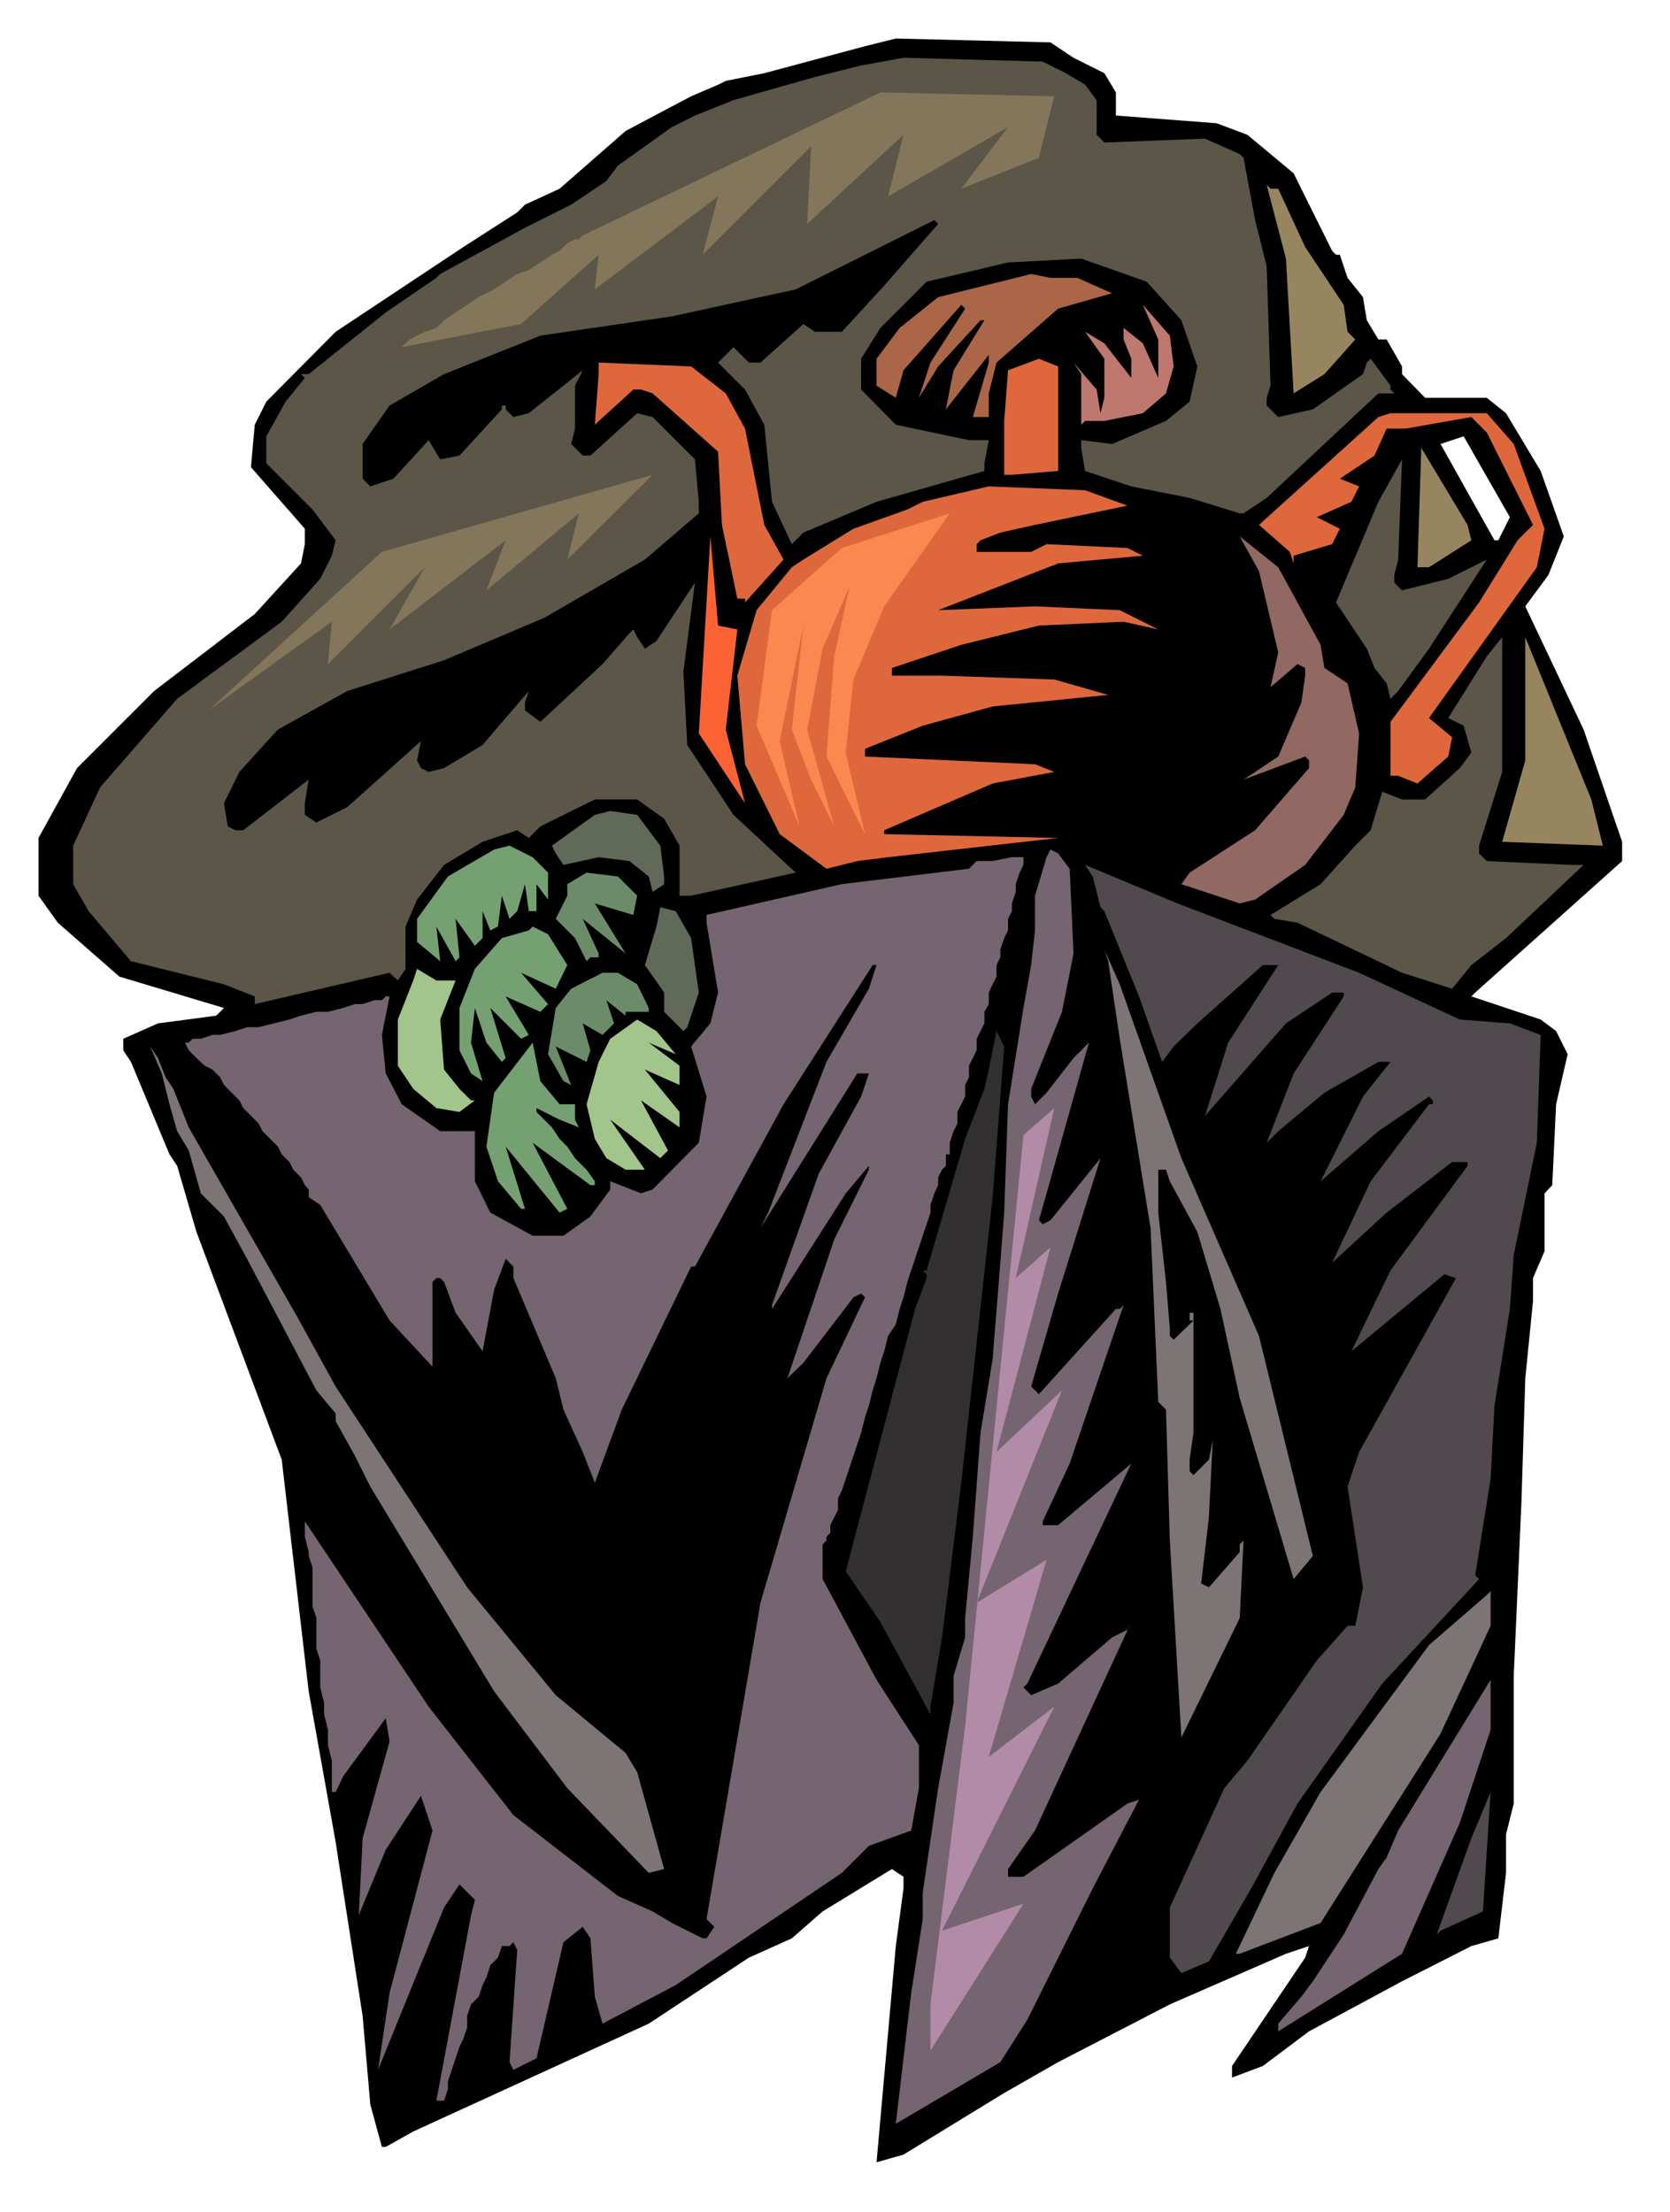
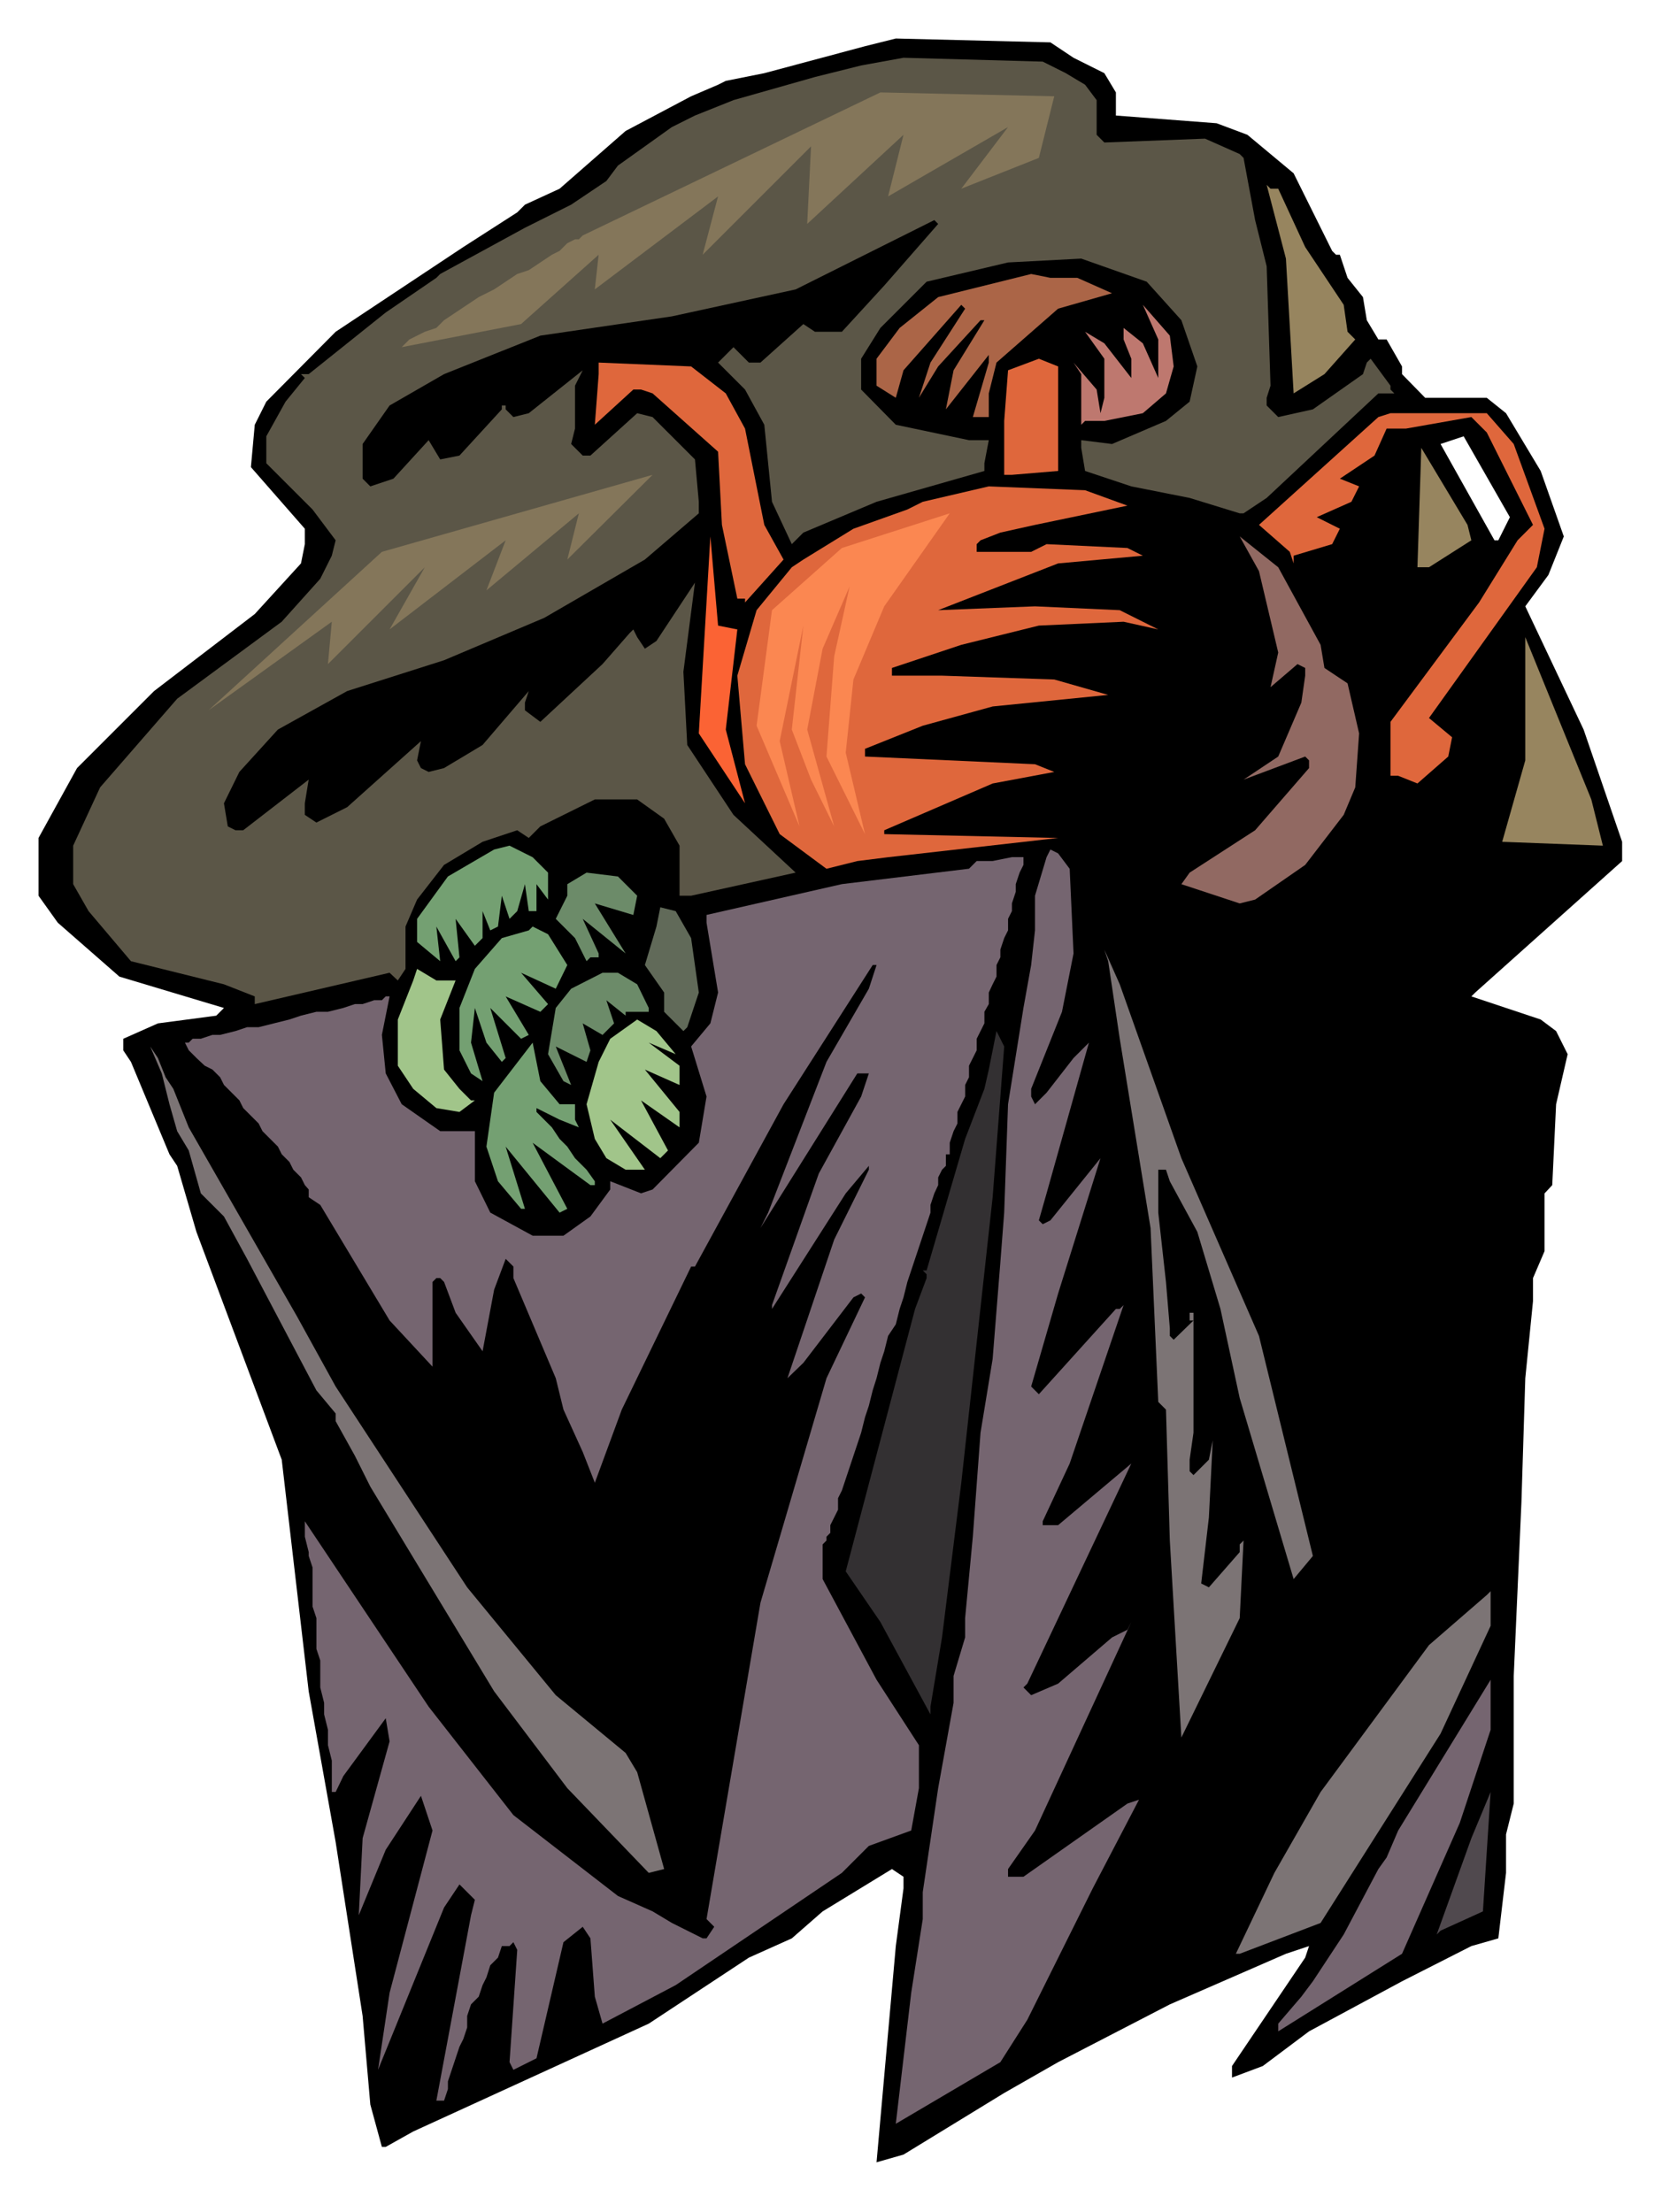
<svg xmlns="http://www.w3.org/2000/svg" fill-rule="evenodd" height="649.505" preserveAspectRatio="none" stroke-linecap="round" viewBox="0 0 3035 4020" width="490.455">
  <style>.pen1{stroke:none}.brush2{fill:#5b5647}.brush3{fill:#97855f}.brush6{fill:#df673c}.brush9{fill:#616a59}.brush10{fill:#74a072}.brush11{fill:#756570}.brush12{fill:#50494e}.brush13{fill:#6c8b69}.brush14{fill:#7c7475}.brush15{fill:#a1c58a}</style>
  <path class="pen1" d="m2800 1853-126-42 7-7 267-239v-35l-70-204-106-224 42-57 28-70-42-119-63-105-35-28h-112l-42-43v-14l-28-49h-15l-21-35-7-42-28-35-14-42h-7l-7-7-70-141-84-70-56-21-183-14v-42l-21-35-56-28-42-28-281-7-56 14-183 49-70 14-14 7-49 21-119 63-120 105-63 29-14 14-98 63-232 154-126 127-21 42-7 77 98 112v28l-7 35-84 92-183 140-140 140-70 127v105l35 49 112 98 190 57-14 14-106 14-63 28v21l14 21 70 168 14 21 35 120 155 414 49 421 49 274 49 316 14 161 21 77h7l50-28 428-196 182-120 78-35 56-49 126-77 21 14v21l-14 105-35 393 49-14 183-112 98-56 203-105 211-92 42-14-7 21-133 197v21l56-21 84-63 169-91 126-64 49-14 14-119v-70l14-56v-232l14-316 7-225 14-140v-42l21-49v-105l14-15 7-147 21-91-21-42-28-21zM2618 807l42-14 84 147-21 42h-7l-98-175z" style="fill:#000" />
  <path class="pen1 brush2" d="m1937 133 35 21 21 28v63l14 14 183-7 63 28 7 7 21 113 21 84 7 217-7 22v14l21 21 63-14 91-64 7-21 7-7 36 49v7l7 7h-29l-203 190-42 28h-7l-91-28-106-21-84-28-7-42v-14l56 7 98-42 43-35 14-64-29-84-63-70-119-42-133 7-148 35-84 84-35 56v56l63 64 133 28h36l-8 42v14l-196 56-133 56-21 21-36-77-14-140-35-64-49-49 28-28 28 28h21l78-70 21 14h49l77-84 98-112-7-7-252 126-225 49-239 35-70 28-105 42-99 57-49 70v63l14 14 42-14 64-70 21 35 35-7 77-84v-7h7v7l14 14 28-7 98-78-14 28v78l-7 28 7 7 14 14h14l85-77 28 7 77 77 7 77v21l-98 84-183 106-182 77-176 56-126 70-70 77-28 57 7 42 14 7h14l119-92-7 43v21l21 14 56-28 134-120-7 35 7 14 14 7 28-7 70-42 84-98-7 21v14l28 21 113-105 49-56 7-7 7 14 14 21 21-14 70-106-21 162 7 133 84 127 113 105-190 42h-21v-91l-28-49-49-35h-77l-99 49-21 21-21-14-63 21-70 42-49 63-21 49v77l-14 21-15-14-245 57v-14l-56-22-169-42-77-91-28-49v-70l49-106 140-161 190-140 70-78 21-42 7-28-42-56-84-84v-49l35-63 35-43-7-7h14l140-112 92-63 7-7 154-84 84-42 64-43 21-28 98-70 42-21 70-28 148-42 84-21 77-14 253 7 42 21z" />
  <path class="pen1 brush3" d="m2323 343 49 106 70 105 7 49 14 14-56 63-56 35-14-245-35-134 7 7h14z" />
  <path class="pen1" style="fill:#ab6547" d="m1958 505 63 28-98 28-112 98-14 56v43h-29l29-99v-14l-78 99 14-71 56-91h-7l-77 84-35 57 21-64 63-98-7-7-105 119-14 50-35-22v-49l42-56 70-56 169-42 35 7h49z" />
  <path class="pen1" style="fill:#be786f" d="m2133 666-14 49-42 36-70 14h-35l-7 7v-92l-14-21 42 49 7 43 7-28v-71l-35-49 35 21 49 63v-35l-14-35v-21l35 28 28 63v-70l-28-63 49 56 7 56z" />
  <path class="pen1 brush6" d="m1923 856-84 7h-14v-98l7-92 56-21 35 14v190zm-604-141 35 64 35 175 35 63-70 78v-7h-14l-28-134-7-133-119-106-21-7h-14l-70 64 7-92v-21l168 7 63 49zm1432 92 56 154-14 70-196 274 42 35-7 35-56 49-35-14h-14v-98l161-217 70-113 14-14 14-14-84-168-28-28-119 21h-35l-22 49-63 42 35 14-14 28-63 28 42 21-14 28-70 21v14l-7-21-56-49 217-196 22-7h175l49 56z" />
  <path class="pen1 brush3" d="m2674 982-77 49h-21l7-217 84 140 7 28z" />
-   <path class="pen1 brush2" d="M2534 1045v14l14 14 84-21 70-35-105 162-56 77-14 14-7-28-22-28-14-35-56-84 77-183 43-77-7 182-7 28z" />
+   <path class="pen1 brush2" d="M2534 1045v14z" />
  <path class="pen1 brush6" d="m2049 919-168 35-63 14-36 14-7 7v14h99l28-14 147 7 28 14-154 14-218 85 176-7 154 7 70 35-63-14-154 7-141 35-126 42v14h91l204 7 98 28-210 21-127 35-105 42v14l309 14 35 14-112 21-197 85v7l316 7-309 35-56 7-56 14-85-63-63-127-14-161 35-119 64-78 21-14 91-56 98-35 28-14 120-28 175 7 77 28z" />
  <path class="pen1" style="fill:#916962" d="m2400 1172 7 42 42 28 21 91-7 98-21 50-70 91-91 63-28 7-106-35 15-21 119-77 98-113v-14l-7-7-112 42 63-42 42-98 7-49v-14l-14-7-49 42 14-63-35-148-35-63 70 56 77 141z" />
  <path class="pen1" style="fill:#fb6334" d="m1319 1326 35 134-84-127 21-358 14 162 35 7-21 182z" />
-   <path class="pen1 brush2" d="M2688 1537v14l14 14 154 7h22l-141 133-63 49-35 43-91-29-190-91-42-7-7-7 91-56 63-70 28-28 21-70 36 14h42l63-57 21-28-14-49-28-14 70-112 28-35v245l-42 134z" />
  <path class="pen1 brush3" d="m2913 1537-183-7 42-148v-224l120 295 21 84z" />
-   <path class="pen1 brush9" d="m1200 1537 7 56v14l-21 14-7-28-35-28-56-7-64 14-14-21-7-14 78-56 28-7 49 7 42 56z" />
  <path class="pen1 brush10" d="M996 1586v49l-21-28v49h-14l-7-49-14 49-14 14-14-42-7 56-14 7-14-35v49l-14 14-35-49 7 70-7 7-35-63 7 63-42-35v-42l56-77 84-49 28-7 42 21 28 28z" />
  <path class="pen1 brush11" d="m1944 1579 7 154-21 106-56 140v14l7 14 21-21 49-63 28-28-77 274-14 49 7 7 14-7 91-113-77 246-49 169 14 14 140-155h7l7-7-98 288-49 105v7h28l133-112-189 400-7 7 14 14 49-21 98-84 28-14 7-14-175 379-49 70v14h28l189-133 21-7-84 161-119 239-49 77-190 112 28-238 21-134v-49l28-189 28-155v-49l21-70v-35l14-148 14-189 22-134 14-175 7-91 7-197 28-175 14-78 7-63v-63l21-70 7-14 14 7 21 28zm-218 512v7h-7v21l-7 7-7 14v14l-7 15-7 21v14l-7 21-7 21-7 21-7 21-7 21-7 21-7 28-7 21-7 28-14 21-7 28-7 21-7 28-7 22-7 28-7 21-7 28-7 21-7 21-7 21-7 21-7 21-7 14v21l-7 14-7 14v14l-7 7v7l-7 7v63l98 183 77 119v78l-14 77-77 28-49 49-302 204-133 70-14-49-8-106-14-21-35 28-49 211-42 21-7-14 14-204-7-14-7 7h-14l-7 21-14 14-7 22-7 14-7 21-14 14-7 21v21l-7 21-7 14-7 21-7 21-7 21v14l-7 21h-14l63-337 7-28-28-28-28 42-120 295 21-140 78-295-21-63-64 98-49 119 7-140 49-176-7-42-77 105-14 29h-7v-57l-7-28v-28l-7-28v-21l-7-28v-49l-7-21v-56l-7-21v-71l-7-21v-7l-7-28v-28l225 337 154 197 190 147 63 28 35 21 56 28h7l14-21-14-14 98-575 120-408 70-147-7-7-14 7-91 119-29 28 85-252 63-127v-7l-42 50-134 210v-7l85-239 77-140 14-42h-21l-176 281 14-28 106-274 77-133 14-43h-7l-162 253-161 295h-7l-126 260-49 133-22-56-35-77-14-57-77-182v-21l-14-14-21 56-21 112-49-70-21-56-7-7h-7l-7 7v154l-78-84-126-210-21-14v-14l-7-8-7-14-14-14-7-14-14-14-7-14-14-14-14-14-7-14-14-14-14-14-7-14-14-14-14-14-7-14-14-14-14-7-15-14-14-14-7-14h7l7-7h15l21-7h14l28-7 21-7h21l28-7 28-7 21-7 28-7h21l28-7 21-7h14l21-7h14l7-7h7l-14 70 7 70 29 56 70 49h63v91l28 57 77 42h56l49-35 36-49v-15l56 22 21-7 84-85 14-84-28-91 35-42 14-56-21-127v-14l246-56 231-28 14-14h29l35-7h21v14l-7 14-7 21v14l-7 21v14l-7 14v21l-7 14-7 21v14l-7 14v21l-7 14-7 15v21l-8 14v21l-7 14-7 14v21l-7 14-7 14v21l-7 14v21l-7 14-7 14v21l-7 14-7 21v14z" />
-   <path class="pen1 brush12" d="m2470 1768 183 85 91 7 56 21-7 196-42 204-7 98-28 176-7 133-28 175 7 7-176 190-154 218-84 154-77 133-50 21-21-28v-91l99-217 42-50 126-182 56-63h14l14-70-28-183 21-63 176-316-21-7-169 140 71-147 140-190v-7h-28l-119 92-99 91 70-148 106-140h7v-7l-7-7-92 63-105 91 77-154 50-63h-22l-98 56-84 70-21 21 49-126 91-140v-7h-21l-84 56-147 168 42-133 91-141h-28l-119 106-43 42-21 28-42-119-63-155-7-7-14-56-14-21 168 70 330 126z" />
  <path class="pen1 brush13" d="m1158 1628-7 35-70-21 56 91-78-63 29 63v7h-15l-7 7-21-42-35-35 21-42v-21l35-21 57 7 35 35z" />
  <path class="pen1 brush9" d="m1256 1705 14 99-21 63-7 7-35-35v-35l-35-50 21-70 7-35 28 7 28 49z" />
  <path class="pen1 brush10" d="m1031 1754-21 43-63-29 49 57-14 14-63-28 42 70-14 7-56-56 28 91-7 7-28-35-21-63-7 63 21 70-21-14-21-42v-77l28-71 49-56 49-14 7-7 28 14 35 56z" />
  <path class="pen1 brush14" d="m2147 2105 141 323 98 400-35 42-98-329-35-162-42-140-50-92-7-21h-14v78l14 126 7 84v14l7 7 36-35h-7v-14h7v218l-7 49v21l7 7 28-28 7-35-7 140-14 120 14 7 56-64v-14l7-7-7 141-106 217-21-358-7-238-14-14-14-316-56-344-21-141-7-21 28 63 112 316z" />
  <path class="pen1 brush15" d="m828 1782-28 71 7 91 28 35 21 21h7l-28 21-42-7-42-35-28-42v-84l28-71 7-21 35 21h35z" />
  <path class="pen1 brush13" d="m1158 1789 21 43v7h-42v7l-35-28 14 42-21 21-36-21 14 49-7 21-56-28 28 70-14-7-28-49 14-84 28-35 57-29h28l35 21z" />
  <path class="pen1 brush15" d="M1235 1937v35l-63-28 63 77v28l-70-49 49 91-14 14-91-70 63 91h-35l-35-21-21-35-15-63 22-77 21-42 49-35 35 21 35 42-49-21 56 42z" />
  <path class="pen1" style="fill:#333032" d="m1804 2176-57 519-35 281-21 126v14l-91-168-63-92 126-477 21-56v-7l-7-7h7l70-239 35-91 8-35 14-70 14 28-21 274z" />
  <path class="pen1 brush10" d="M1017 2007h28v28l7 14-35-14-28-14-14-7v7l7 7 7 7 14 14 14 21 14 14 14 21 21 21 15 21v7h-8l-105-77 63 120-14 7-98-120 35 113h-7l-42-50-21-63 14-98 70-91 14 70 35 42z" />
  <path class="pen1 brush14" d="m301 1958 14 21 28 70 197 344 70 127 239 365 161 196 127 105 21 35 49 176-28 7-148-154-133-176-225-372-28-56-35-63v-14l-35-42-126-239-42-77-42-42-22-78-21-35-14-49-14-56-21-49 14 21 14 35zm2317 1193-218 344-147 56h-7l70-147 84-147 197-267 105-91 7-7v63l-91 196z" />
  <path class="pen1 brush11" d="m2653 3313-105 238-225 141v-14l42-49 21-28 56-85 63-119 15-21 21-49 168-274v91l-56 169z" />
  <path class="pen1 brush12" d="m2618 3509-7 7 63-175 35-84-14 217-77 35z" />
  <path class="pen1" d="m379 1291 315-288 492-140-155 154 21-84-168 140 35-91-211 162 64-113-176 176 7-77-224 161zm351-660 7-7 7-7 14-7 14-7 21-7 14-14 21-14 21-14 21-14 28-14 21-14 21-14 21-7 21-14 21-14 14-7 14-14 14-7h7l7-7 541-260 316 7-28 112-141 56 85-112-218 126 28-112-175 162 7-141-197 197 28-106-224 169 7-63-141 126-217 42z" style="fill:#84765a" />
  <path class="pen1" style="fill:#fb8751" d="m1453 1502-78-183 28-210 127-113 196-63-119 169-56 133-14 133 35 148-70-141 14-182 28-127-49 113-28 147 49 176-42-85-35-91 21-189-43 210 36 155z" />
-   <path class="pen1" style="fill:#b28ba7" d="m1691 3643 63-506 106-1074 56-49-70 309 63-56-98 372 119-112-155 386 127-78-105 358 119-91-204 407 148-49-169 267v-84z" />
</svg>